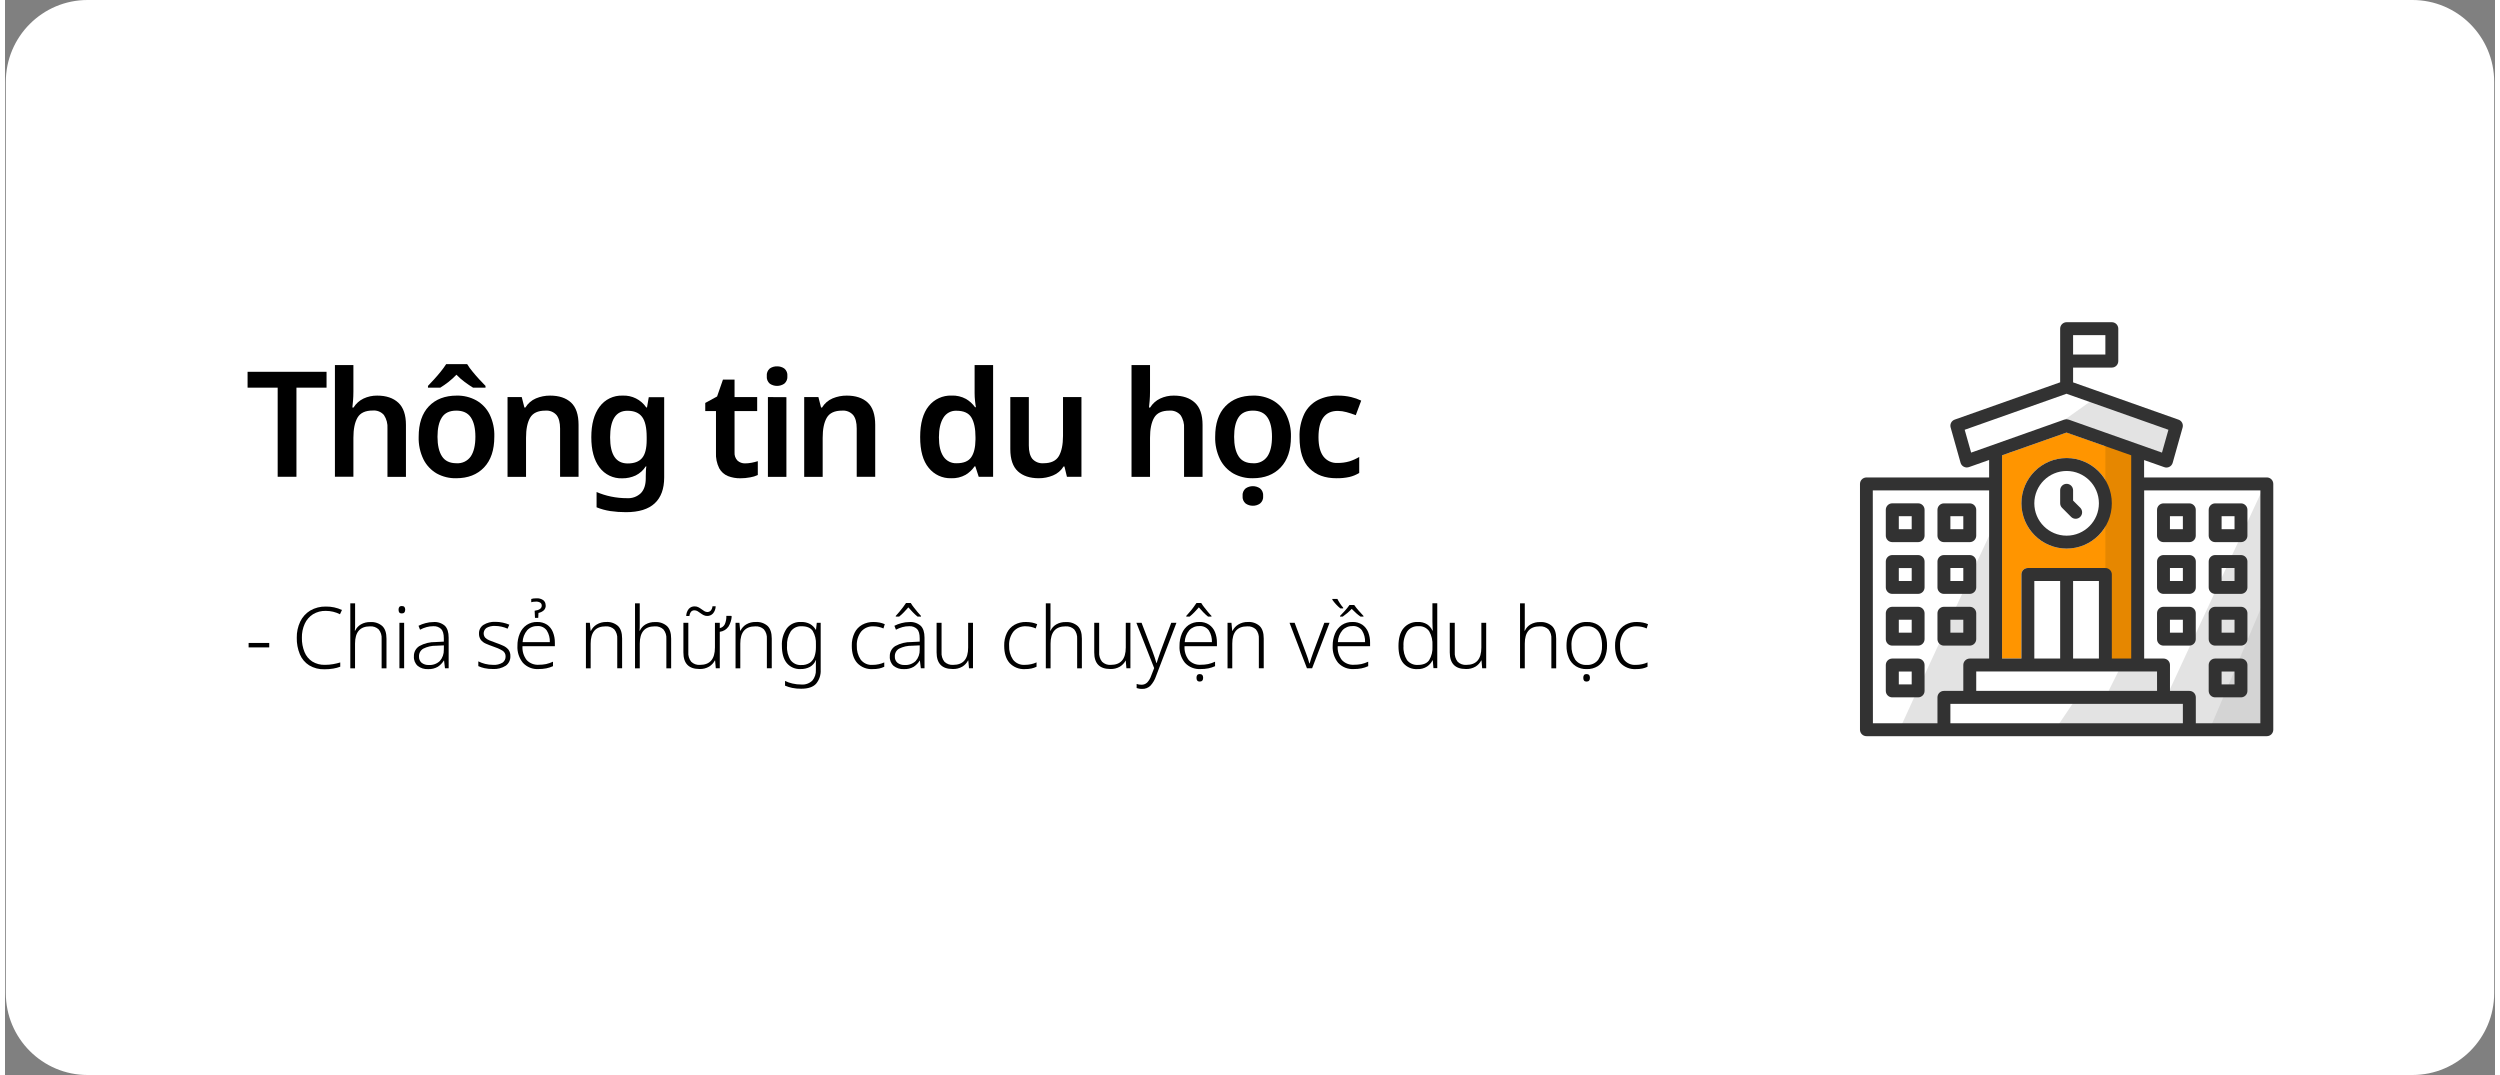
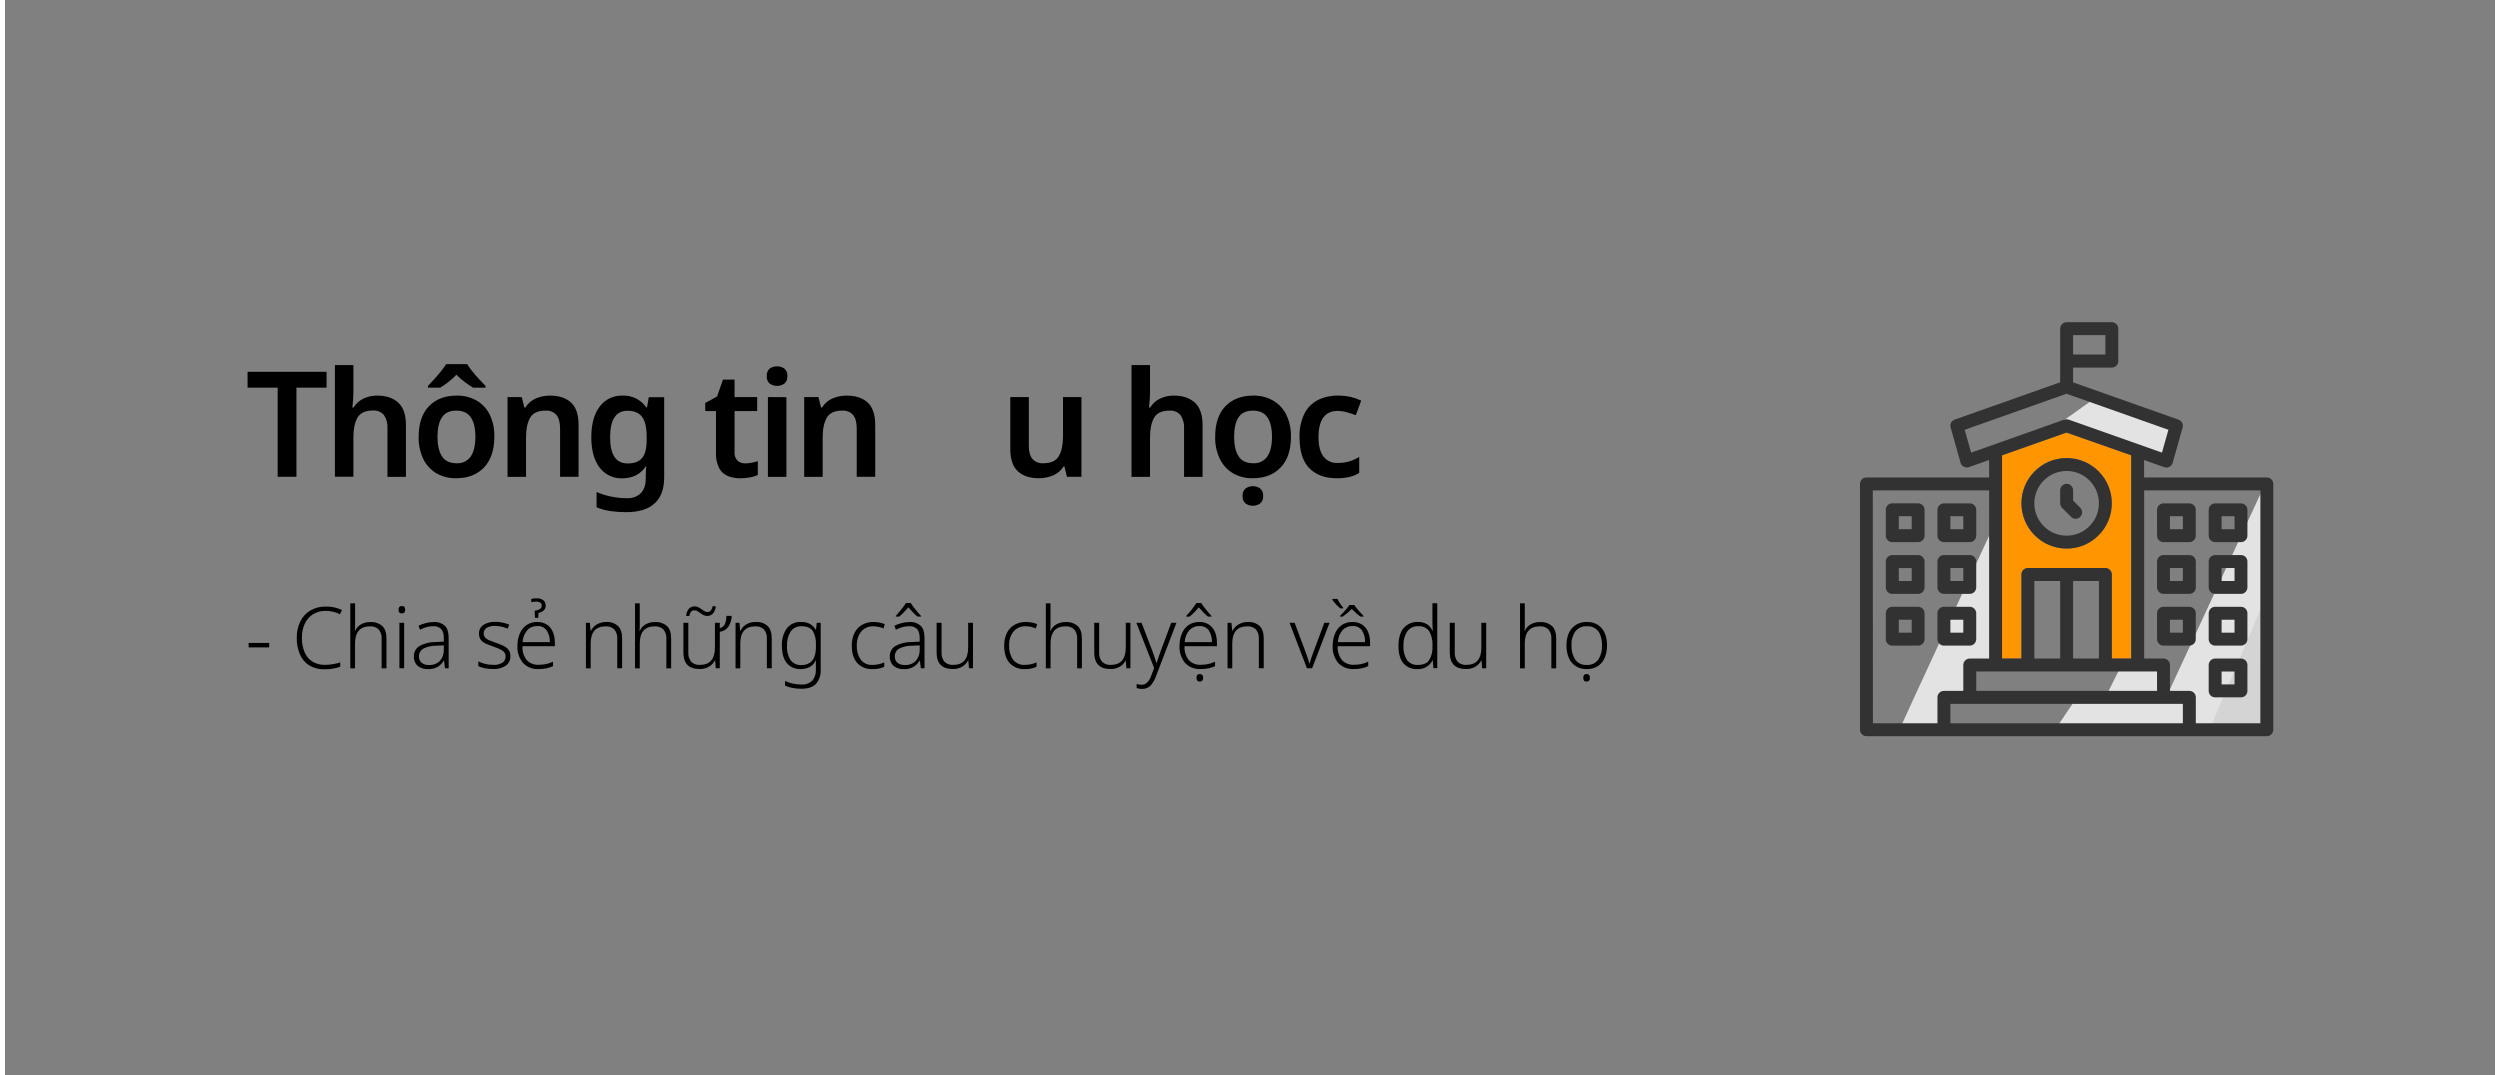
<svg xmlns="http://www.w3.org/2000/svg" width="500px" height="215px" viewBox="0 0 498 215" version="1.1">
  <rect x="0" y="0" width="498" height="215" fill="#808080" stroke="none" />
  <g id="surface1">
-     <path style=" stroke:none;fill-rule:nonzero;fill:rgb(100%,100%,100%);fill-opacity:1;" d="M 16.52 0 L 481.48 0 C 490.512 0 497.836 7.336 497.836 16.383 L 497.836 198.617 C 497.836 207.664 490.512 215 481.48 215 L 16.52 215 C 7.488 215 0.164 207.664 0.164 198.617 L 0.164 16.383 C 0.164 7.336 7.488 0 16.52 0 Z M 16.52 0 " />
    <path style=" stroke:none;fill-rule:nonzero;fill:rgb(0%,0%,0%);fill-opacity:1;" d="M 58.289 95.355 L 54.535 95.355 L 54.535 77.531 L 48.516 77.531 L 48.516 74.359 L 64.309 74.359 L 64.309 77.531 L 58.289 77.531 Z M 58.289 95.355 " />
    <path style=" stroke:none;fill-rule:nonzero;fill:rgb(0%,0%,0%);fill-opacity:1;" d="M 69.68 73.008 L 69.68 78.328 C 69.68 78.953 69.652 79.566 69.605 80.164 C 69.559 80.762 69.512 81.207 69.473 81.5 L 69.711 81.5 C 70.191 80.727 70.883 80.105 71.703 79.711 C 72.559 79.312 73.492 79.109 74.438 79.121 C 76.234 79.121 77.645 79.594 78.664 80.543 C 79.684 81.492 80.191 82.977 80.188 84.996 L 80.188 95.379 L 76.492 95.379 L 76.492 85.707 C 76.562 84.754 76.316 83.801 75.785 83 C 75.227 82.363 74.398 82.031 73.555 82.105 C 72.066 82.105 71.051 82.578 70.5 83.527 C 69.953 84.477 69.68 85.812 69.68 87.559 L 69.68 95.352 L 65.984 95.352 L 65.984 73.008 Z M 69.68 73.008 " />
    <path style=" stroke:none;fill-rule:nonzero;fill:rgb(0%,0%,0%);fill-opacity:1;" d="M 97.863 87.355 C 97.863 90 97.18 92.047 95.809 93.488 C 94.441 94.93 92.582 95.648 90.23 95.648 C 88.879 95.68 87.543 95.352 86.355 94.703 C 85.203 94.035 84.273 93.047 83.684 91.855 C 83.008 90.453 82.684 88.91 82.734 87.355 C 82.734 84.707 83.418 82.676 84.777 81.254 C 86.137 79.836 87.992 79.125 90.34 79.121 C 91.703 79.09 93.051 79.418 94.246 80.07 C 95.395 80.715 96.324 81.688 96.918 82.863 C 97.594 84.262 97.922 85.801 97.863 87.355 Z M 92.434 72.828 C 92.742 73.34 93.09 73.824 93.477 74.281 C 93.918 74.824 94.375 75.352 94.852 75.871 C 95.332 76.391 95.746 76.828 96.102 77.18 L 96.102 77.531 L 93.609 77.531 C 93.098 77.219 92.543 76.844 91.945 76.402 C 91.355 75.965 90.801 75.477 90.289 74.945 C 89.785 75.473 89.246 75.957 88.676 76.402 C 88.156 76.809 87.617 77.184 87.059 77.531 L 84.594 77.531 L 84.594 77.18 C 84.949 76.812 85.355 76.371 85.828 75.859 C 86.301 75.344 86.746 74.824 87.18 74.281 C 87.555 73.816 87.91 73.332 88.234 72.828 Z M 86.5 87.355 C 86.5 89.043 86.801 90.348 87.395 91.266 C 87.992 92.188 88.957 92.648 90.289 92.648 C 91.426 92.734 92.52 92.207 93.168 91.266 C 93.773 90.348 94.078 89.043 94.078 87.355 C 94.078 85.668 93.773 84.371 93.168 83.477 C 92.559 82.574 91.59 82.125 90.262 82.125 C 88.93 82.125 87.969 82.574 87.383 83.477 C 86.793 84.375 86.5 85.672 86.5 87.355 Z M 86.5 87.355 " />
    <path style=" stroke:none;fill-rule:nonzero;fill:rgb(0%,0%,0%);fill-opacity:1;" d="M 109.02 79.121 C 110.801 79.121 112.195 79.582 113.203 80.504 C 114.207 81.43 114.711 82.918 114.711 84.973 L 114.711 95.355 L 111.016 95.355 L 111.016 85.707 C 111.016 84.512 110.781 83.617 110.312 83.02 C 109.754 82.383 108.922 82.051 108.078 82.125 C 106.59 82.125 105.574 82.598 105.023 83.547 C 104.477 84.496 104.203 85.84 104.207 87.578 L 104.207 95.371 L 100.508 95.371 L 100.508 79.414 L 103.348 79.414 L 103.879 81.5 L 104.082 81.5 C 104.574 80.688 105.309 80.051 106.184 79.68 C 107.082 79.305 108.047 79.113 109.02 79.121 Z M 109.02 79.121 " />
    <path style=" stroke:none;fill-rule:nonzero;fill:rgb(0%,0%,0%);fill-opacity:1;" d="M 123.52 79.121 C 125.402 79.035 127.195 79.934 128.254 81.492 L 128.402 81.492 L 128.754 79.434 L 131.836 79.434 L 131.836 95.488 C 131.836 97.766 131.203 99.492 129.941 100.668 C 128.68 101.844 126.762 102.434 124.188 102.434 C 123.137 102.438 122.086 102.363 121.043 102.211 C 120.109 102.066 119.191 101.816 118.316 101.461 L 118.316 98.402 C 119.246 98.805 120.211 99.109 121.203 99.312 C 122.262 99.531 123.34 99.641 124.418 99.637 C 125.441 99.703 126.441 99.336 127.18 98.625 C 127.832 97.945 128.152 96.957 128.152 95.668 L 128.152 95.258 C 128.152 94.961 128.152 94.621 128.18 94.227 C 128.188 93.91 128.219 93.594 128.27 93.277 L 128.152 93.277 C 127.656 94.055 126.961 94.68 126.137 95.09 C 125.297 95.48 124.379 95.676 123.453 95.664 C 121.672 95.738 119.965 94.922 118.902 93.488 C 117.805 92.035 117.258 90.016 117.262 87.43 C 117.262 84.844 117.816 82.812 118.918 81.34 C 119.988 79.883 121.715 79.051 123.52 79.121 Z M 124.492 82.152 C 122.18 82.152 121.023 83.926 121.023 87.473 C 121.023 90.953 122.199 92.691 124.547 92.691 C 125.84 92.691 126.797 92.332 127.41 91.613 C 128.027 90.895 128.336 89.688 128.336 87.984 L 128.336 87.426 C 128.336 85.527 128.027 84.176 127.41 83.367 C 126.797 82.555 125.824 82.152 124.492 82.152 Z M 124.492 82.152 " />
    <path style=" stroke:none;fill-rule:nonzero;fill:rgb(0%,0%,0%);fill-opacity:1;" d="M 148.004 92.676 C 148.453 92.676 148.902 92.633 149.34 92.543 C 149.754 92.465 150.16 92.359 150.562 92.234 L 150.562 95 C 150.078 95.23 149.562 95.391 149.031 95.473 C 148.383 95.598 147.727 95.656 147.066 95.656 C 146.219 95.668 145.379 95.52 144.586 95.215 C 143.844 94.91 143.227 94.359 142.84 93.652 C 142.359 92.68 142.137 91.594 142.195 90.508 L 142.195 82.207 L 140.051 82.207 L 140.051 80.59 L 142.418 79.297 L 143.594 75.914 L 145.91 75.914 L 145.91 79.414 L 150.434 79.414 L 150.434 82.207 L 145.91 82.207 L 145.91 90.469 C 145.863 91.086 146.082 91.695 146.512 92.137 C 146.926 92.496 147.457 92.691 148.004 92.676 Z M 148.004 92.676 " />
    <path style=" stroke:none;fill-rule:nonzero;fill:rgb(0%,0%,0%);fill-opacity:1;" d="M 154.434 73.27 C 154.941 73.262 155.438 73.41 155.855 73.695 C 156.305 74.066 156.535 74.637 156.473 75.211 C 156.531 75.793 156.301 76.363 155.855 76.738 C 154.98 77.328 153.836 77.328 152.961 76.738 C 152.523 76.359 152.297 75.789 152.359 75.211 C 152.297 74.637 152.523 74.07 152.961 73.695 C 153.395 73.398 153.91 73.25 154.434 73.27 Z M 156.281 79.434 L 156.281 95.375 L 152.582 95.375 L 152.582 79.414 Z M 156.281 79.434 " />
    <path style=" stroke:none;fill-rule:nonzero;fill:rgb(0%,0%,0%);fill-opacity:1;" d="M 168.352 79.121 C 170.133 79.121 171.527 79.582 172.531 80.504 C 173.539 81.43 174.043 82.918 174.043 84.973 L 174.043 95.355 L 170.344 95.355 L 170.344 85.707 C 170.344 84.512 170.113 83.617 169.641 83.02 C 169.082 82.383 168.254 82.051 167.41 82.125 C 165.922 82.125 164.906 82.598 164.355 83.547 C 163.805 84.496 163.531 85.84 163.535 87.578 L 163.535 95.371 L 159.84 95.371 L 159.84 79.414 L 162.68 79.414 L 163.211 81.5 L 163.414 81.5 C 163.906 80.688 164.641 80.051 165.516 79.68 C 166.414 79.305 167.379 79.113 168.352 79.121 Z M 168.352 79.121 " />
-     <path style=" stroke:none;fill-rule:nonzero;fill:rgb(0%,0%,0%);fill-opacity:1;" d="M 189.223 95.648 C 187.488 95.699 185.832 94.93 184.746 93.574 C 183.598 92.195 183.027 90.137 183.031 87.406 C 183.035 84.676 183.609 82.605 184.758 81.199 C 185.867 79.828 187.551 79.059 189.309 79.113 C 190.316 79.07 191.316 79.305 192.203 79.789 C 192.914 80.203 193.527 80.766 194.008 81.434 L 194.184 81.434 C 194.125 81.16 194.066 80.742 194.008 80.184 C 193.949 79.652 193.922 79.117 193.922 78.586 L 193.922 73.008 L 197.621 73.008 L 197.621 95.355 L 194.742 95.355 L 194.066 93.266 L 193.922 93.266 C 193.453 93.949 192.844 94.527 192.133 94.957 C 191.246 95.453 190.238 95.691 189.223 95.648 Z M 190.336 92.648 C 191.711 92.648 192.672 92.258 193.23 91.473 C 193.789 90.684 194.078 89.504 194.098 87.914 L 194.098 87.441 C 194.098 85.734 193.828 84.422 193.285 83.512 C 192.746 82.602 191.746 82.148 190.281 82.148 C 189.227 82.102 188.23 82.637 187.68 83.543 C 187.082 84.488 186.785 85.801 186.785 87.469 C 186.785 89.156 187.09 90.438 187.695 91.32 C 188.281 92.195 189.285 92.699 190.336 92.648 Z M 190.336 92.648 " />
    <path style=" stroke:none;fill-rule:nonzero;fill:rgb(0%,0%,0%);fill-opacity:1;" d="M 215.289 79.414 L 215.289 95.355 L 212.387 95.355 L 211.887 93.297 L 211.711 93.297 C 211.215 94.105 210.477 94.734 209.598 95.09 C 208.699 95.461 207.734 95.652 206.758 95.648 C 204.977 95.648 203.586 95.188 202.578 94.266 C 201.57 93.34 201.066 91.863 201.062 89.824 L 201.062 79.414 L 204.766 79.414 L 204.766 89.09 C 204.766 90.285 205 91.176 205.465 91.766 C 206.031 92.395 206.859 92.719 207.699 92.648 C 209.188 92.648 210.207 92.172 210.766 91.227 C 211.32 90.277 211.598 88.934 211.602 87.191 L 211.602 79.414 Z M 215.289 79.414 " />
    <path style=" stroke:none;fill-rule:nonzero;fill:rgb(0%,0%,0%);fill-opacity:1;" d="M 229.004 73.008 L 229.004 78.328 C 229.004 78.953 228.977 79.566 228.93 80.164 C 228.879 80.762 228.84 81.207 228.797 81.5 L 229.031 81.5 C 229.512 80.723 230.207 80.102 231.031 79.711 C 231.883 79.312 232.816 79.109 233.758 79.121 C 235.559 79.121 236.965 79.594 237.984 80.543 C 239.004 81.492 239.516 82.977 239.512 84.996 L 239.512 95.379 L 235.812 95.379 L 235.812 85.707 C 235.883 84.758 235.633 83.812 235.105 83.02 C 234.547 82.383 233.719 82.051 232.879 82.125 C 231.391 82.125 230.371 82.598 229.824 83.547 C 229.273 84.496 229 85.84 229.004 87.578 L 229.004 95.371 L 225.305 95.371 L 225.305 73.008 Z M 229.004 73.008 " />
    <path style=" stroke:none;fill-rule:nonzero;fill:rgb(0%,0%,0%);fill-opacity:1;" d="M 257.188 87.355 C 257.188 90 256.504 92.047 255.133 93.488 C 253.762 94.93 251.902 95.648 249.555 95.648 C 248.199 95.68 246.863 95.352 245.676 94.703 C 244.523 94.035 243.598 93.047 243.004 91.855 C 242.324 90.457 241.988 88.91 242.035 87.355 C 242.035 84.707 242.715 82.676 244.074 81.254 C 245.438 79.836 247.289 79.125 249.641 79.121 C 251 79.09 252.348 79.418 253.547 80.07 C 254.691 80.715 255.621 81.688 256.215 82.863 C 256.902 84.258 257.234 85.801 257.188 87.355 Z M 245.824 87.355 C 245.824 89.043 246.121 90.348 246.719 91.266 C 247.312 92.188 248.277 92.648 249.609 92.648 C 250.746 92.734 251.844 92.207 252.488 91.266 C 253.098 90.348 253.398 89.043 253.398 87.355 C 253.398 85.668 253.098 84.371 252.488 83.477 C 251.879 82.574 250.914 82.125 249.582 82.125 C 248.25 82.125 247.289 82.574 246.703 83.477 C 246.117 84.375 245.824 85.672 245.824 87.355 Z M 249.555 101.148 C 249.047 101.152 248.551 101 248.133 100.707 C 247.691 100.34 247.461 99.777 247.52 99.207 C 247.457 98.625 247.688 98.051 248.133 97.676 C 249 97.086 250.141 97.086 251.008 97.676 C 251.457 98.051 251.688 98.625 251.629 99.207 C 251.688 99.777 251.453 100.344 251.008 100.707 C 250.582 101.008 250.074 101.16 249.555 101.148 Z M 249.555 101.148 " />
    <path style=" stroke:none;fill-rule:nonzero;fill:rgb(0%,0%,0%);fill-opacity:1;" d="M 266.277 95.648 C 264.008 95.648 262.215 94.992 260.895 93.676 C 259.574 92.363 258.914 90.293 258.91 87.473 C 258.844 85.824 259.18 84.184 259.895 82.695 C 260.492 81.531 261.441 80.582 262.609 79.988 C 263.844 79.391 265.203 79.094 266.57 79.121 C 267.469 79.113 268.359 79.211 269.234 79.414 C 269.926 79.578 270.598 79.816 271.242 80.121 L 270.156 83.035 C 269.531 82.797 268.91 82.598 268.305 82.43 C 267.742 82.27 267.16 82.188 266.57 82.18 C 263.988 82.18 262.699 83.934 262.699 87.445 C 262.699 89.145 263.027 90.43 263.684 91.297 C 264.359 92.172 265.422 92.656 266.523 92.59 C 267.324 92.602 268.125 92.492 268.891 92.27 C 269.574 92.055 270.23 91.758 270.844 91.387 L 270.844 94.586 C 270.234 94.961 269.574 95.238 268.879 95.398 C 268.023 95.582 267.152 95.664 266.277 95.648 Z M 266.277 95.648 " />
    <path style=" stroke:none;fill-rule:nonzero;fill:rgb(0%,0%,0%);fill-opacity:1;" d="M 48.723 129.48 L 48.723 128.59 L 52.848 128.59 L 52.848 129.48 Z M 48.723 129.48 " />
    <path style=" stroke:none;fill-rule:nonzero;fill:rgb(0%,0%,0%);fill-opacity:1;" d="M 64.172 122.176 C 63.266 122.148 62.371 122.383 61.594 122.852 C 60.875 123.309 60.301 123.969 59.949 124.746 C 59.551 125.629 59.355 126.59 59.379 127.555 C 59.355 128.531 59.535 129.496 59.898 130.402 C 60.207 131.176 60.746 131.84 61.441 132.297 C 62.211 132.77 63.102 133 64 132.969 C 64.547 132.969 65.09 132.926 65.629 132.828 C 66.109 132.742 66.582 132.629 67.051 132.488 L 67.051 133.34 C 66.598 133.512 66.133 133.637 65.656 133.715 C 65.078 133.812 64.496 133.859 63.91 133.855 C 62.828 133.895 61.762 133.621 60.832 133.066 C 60.004 132.539 59.355 131.77 58.977 130.867 C 58.539 129.816 58.328 128.684 58.355 127.547 C 58.332 126.434 58.57 125.332 59.043 124.324 C 59.48 123.41 60.176 122.645 61.039 122.113 C 61.992 121.559 63.082 121.281 64.184 121.312 C 65.289 121.297 66.387 121.527 67.391 121.996 L 66.996 122.852 C 66.121 122.406 65.152 122.176 64.172 122.176 Z M 64.172 122.176 " />
    <path style=" stroke:none;fill-rule:nonzero;fill:rgb(0%,0%,0%);fill-opacity:1;" d="M 70.02 120.672 L 70.02 124.836 C 70.02 125.312 70.02 125.73 69.965 126.137 L 70.031 126.137 C 70.273 125.617 70.668 125.184 71.16 124.891 C 71.75 124.551 72.422 124.387 73.102 124.414 C 73.965 124.359 74.816 124.645 75.469 125.219 C 76.02 125.75 76.297 126.586 76.297 127.727 L 76.297 133.668 L 75.324 133.668 L 75.324 127.777 C 75.379 127.094 75.168 126.418 74.738 125.883 C 74.27 125.445 73.645 125.223 73.004 125.27 C 71.008 125.27 70.008 126.418 70.008 128.719 L 70.008 133.668 L 69.062 133.668 L 69.062 120.672 Z M 70.02 120.672 " />
    <path style=" stroke:none;fill-rule:nonzero;fill:rgb(0%,0%,0%);fill-opacity:1;" d="M 79.355 121.203 C 79.828 121.203 80.039 121.445 80.039 121.934 C 80.039 122.422 79.809 122.688 79.355 122.688 C 78.902 122.688 78.711 122.438 78.711 121.934 C 78.711 121.434 78.926 121.203 79.355 121.203 Z M 79.828 124.566 L 79.828 133.648 L 78.883 133.648 L 78.883 124.566 Z M 79.828 124.566 " />
    <path style=" stroke:none;fill-rule:nonzero;fill:rgb(0%,0%,0%);fill-opacity:1;" d="M 85.699 124.41 C 86.531 124.344 87.355 124.617 87.984 125.164 C 88.484 125.668 88.73 126.453 88.73 127.535 L 88.73 133.648 L 87.996 133.648 L 87.812 132.113 L 87.766 132.113 C 87.465 132.609 87.055 133.031 86.57 133.352 C 85.973 133.695 85.285 133.863 84.594 133.824 C 83.852 133.863 83.121 133.633 82.539 133.176 C 82.008 132.691 81.73 131.992 81.781 131.277 C 81.746 130.441 82.164 129.652 82.879 129.211 C 83.867 128.664 84.98 128.387 86.109 128.41 L 87.766 128.324 L 87.766 127.691 C 87.766 126.793 87.586 126.16 87.227 125.797 C 86.801 125.398 86.227 125.199 85.648 125.242 C 85.195 125.238 84.742 125.301 84.305 125.422 C 83.855 125.547 83.418 125.723 83.008 125.941 L 82.703 125.156 C 83.148 124.93 83.617 124.754 84.102 124.629 C 84.621 124.484 85.16 124.41 85.699 124.41 Z M 87.777 129.074 L 86.246 129.145 C 85.348 129.125 84.457 129.328 83.656 129.73 C 83.102 130.051 82.773 130.652 82.801 131.293 C 82.77 131.773 82.965 132.246 83.328 132.562 C 83.746 132.875 84.258 133.031 84.777 133 C 85.586 133.051 86.383 132.758 86.969 132.199 C 87.512 131.578 87.793 130.777 87.766 129.957 Z M 87.777 129.074 " />
    <path style=" stroke:none;fill-rule:nonzero;fill:rgb(0%,0%,0%);fill-opacity:1;" d="M 101.074 131.242 C 101.105 131.984 100.762 132.699 100.16 133.137 C 99.387 133.625 98.477 133.859 97.562 133.801 C 97 133.809 96.438 133.754 95.887 133.633 C 95.465 133.539 95.055 133.402 94.664 133.223 L 94.664 132.273 C 95.098 132.492 95.555 132.66 96.027 132.777 C 96.539 132.906 97.066 132.973 97.594 132.973 C 98.27 133.027 98.941 132.867 99.523 132.52 C 99.914 132.23 100.137 131.77 100.117 131.285 C 100.137 130.816 99.898 130.375 99.5 130.129 C 98.91 129.781 98.281 129.504 97.629 129.301 C 97.074 129.105 96.582 128.918 96.156 128.723 C 95.766 128.555 95.426 128.297 95.16 127.965 C 94.902 127.59 94.777 127.141 94.801 126.688 C 94.781 126.004 95.113 125.355 95.688 124.98 C 96.395 124.539 97.223 124.328 98.055 124.367 C 98.566 124.363 99.078 124.418 99.578 124.531 C 100.016 124.629 100.445 124.762 100.863 124.934 L 100.52 125.734 C 100.141 125.562 99.742 125.434 99.332 125.34 C 98.898 125.238 98.449 125.188 98.004 125.188 C 97.422 125.156 96.844 125.285 96.332 125.562 C 96.02 125.773 95.809 126.102 95.75 126.473 C 95.691 126.844 95.789 127.223 96.023 127.516 C 96.258 127.754 96.543 127.941 96.855 128.062 C 97.223 128.219 97.668 128.387 98.188 128.566 C 98.684 128.734 99.168 128.93 99.645 129.148 C 100.047 129.324 100.406 129.594 100.688 129.93 C 100.965 130.309 101.102 130.773 101.074 131.242 Z M 101.074 131.242 " />
    <path style=" stroke:none;fill-rule:nonzero;fill:rgb(0%,0%,0%);fill-opacity:1;" d="M 106.461 124.398 C 107.148 124.375 107.824 124.562 108.406 124.934 C 108.934 125.301 109.34 125.816 109.578 126.414 C 109.852 127.094 109.984 127.824 109.973 128.562 L 109.973 129.242 L 103.496 129.242 C 103.43 130.234 103.727 131.215 104.328 132.004 C 104.949 132.664 105.832 133.012 106.734 132.953 C 107.23 132.957 107.727 132.914 108.215 132.816 C 108.691 132.707 109.156 132.547 109.598 132.34 L 109.598 133.234 C 109.168 133.43 108.715 133.578 108.25 133.672 C 107.738 133.77 107.219 133.816 106.699 133.812 C 105.527 133.887 104.383 133.426 103.582 132.562 C 102.809 131.605 102.418 130.398 102.488 129.168 C 102.473 128.32 102.633 127.48 102.961 126.703 C 103.242 126.016 103.715 125.426 104.32 125 C 104.953 124.582 105.699 124.371 106.461 124.398 Z M 106.461 125.219 C 105.695 125.188 104.957 125.492 104.438 126.051 C 103.879 126.719 103.555 127.555 103.523 128.422 L 108.965 128.422 C 109 127.605 108.789 126.797 108.359 126.105 C 107.922 125.488 107.195 125.152 106.445 125.211 Z M 108.145 121.082 C 108.164 121.449 108.023 121.805 107.762 122.062 C 107.461 122.332 107.094 122.512 106.695 122.586 L 106.645 123.574 L 105.996 123.574 L 105.93 122.152 C 106.875 122.016 107.348 121.68 107.348 121.129 C 107.363 120.887 107.246 120.652 107.043 120.523 C 106.781 120.375 106.488 120.305 106.188 120.324 C 106.008 120.32 105.824 120.336 105.645 120.359 C 105.512 120.375 105.379 120.402 105.25 120.445 L 105.25 119.797 C 105.391 119.758 105.527 119.727 105.668 119.699 C 105.867 119.672 106.07 119.656 106.273 119.66 C 106.77 119.625 107.262 119.758 107.672 120.043 C 107.977 120.297 108.145 120.684 108.125 121.082 Z M 108.145 121.082 " />
    <path style=" stroke:none;fill-rule:nonzero;fill:rgb(0%,0%,0%);fill-opacity:1;" d="M 120.234 124.398 C 121.098 124.336 121.949 124.625 122.602 125.199 C 123.152 125.734 123.422 126.57 123.422 127.707 L 123.422 133.648 L 122.449 133.648 L 122.449 127.777 C 122.504 127.094 122.293 126.414 121.863 125.883 C 121.395 125.445 120.766 125.223 120.129 125.27 C 118.133 125.27 117.133 126.418 117.133 128.719 L 117.133 133.668 L 116.184 133.668 L 116.184 124.566 L 116.973 124.566 L 117.121 126.16 L 117.188 126.16 C 117.438 125.645 117.832 125.211 118.32 124.914 C 118.898 124.562 119.559 124.387 120.234 124.398 Z M 120.234 124.398 " />
    <path style=" stroke:none;fill-rule:nonzero;fill:rgb(0%,0%,0%);fill-opacity:1;" d="M 126.949 120.672 L 126.949 124.836 C 126.949 125.312 126.949 125.73 126.902 126.137 L 126.969 126.137 C 127.207 125.617 127.602 125.184 128.094 124.891 C 128.684 124.551 129.355 124.387 130.035 124.414 C 130.898 124.359 131.75 124.648 132.402 125.219 C 132.953 125.754 133.23 126.586 133.23 127.727 L 133.23 133.668 L 132.273 133.668 L 132.273 127.777 C 132.328 127.094 132.113 126.414 131.684 125.883 C 131.219 125.445 130.59 125.223 129.953 125.27 C 127.957 125.27 126.957 126.418 126.953 128.719 L 126.953 133.668 L 126.004 133.668 L 126.004 120.672 Z M 126.949 120.672 " />
    <path style=" stroke:none;fill-rule:nonzero;fill:rgb(0%,0%,0%);fill-opacity:1;" d="M 145.238 123.168 L 145.344 123.301 C 145.289 124.016 145.066 124.707 144.695 125.316 C 144.289 125.898 143.66 126.277 142.957 126.359 L 142.957 133.648 L 142.156 133.648 L 142.02 132.094 L 141.969 132.094 C 141.703 132.602 141.305 133.027 140.816 133.328 C 140.234 133.664 139.57 133.832 138.898 133.801 C 136.75 133.801 135.676 132.695 135.68 130.48 L 135.68 124.566 L 136.664 124.566 L 136.664 130.43 C 136.605 131.121 136.816 131.809 137.246 132.352 C 137.711 132.797 138.344 133.027 138.984 132.977 C 140.984 132.977 141.984 131.82 141.988 129.508 L 141.988 124.566 L 142.957 124.566 L 142.957 125.625 C 143.395 125.531 143.762 125.246 143.961 124.848 C 144.191 124.316 144.297 123.742 144.27 123.168 Z M 136.242 123.203 C 136.25 122.684 136.43 122.184 136.754 121.777 C 137.055 121.438 137.496 121.254 137.949 121.277 C 138.199 121.273 138.449 121.332 138.672 121.445 C 138.891 121.559 139.102 121.691 139.301 121.84 C 139.5 121.988 139.695 122.121 139.879 122.234 C 140.059 122.344 140.262 122.402 140.473 122.406 C 140.711 122.406 140.941 122.316 141.117 122.152 C 141.34 121.906 141.473 121.59 141.496 121.258 L 142.137 121.258 C 142.129 121.777 141.941 122.277 141.613 122.68 C 141.316 123.016 140.883 123.203 140.434 123.191 C 140.184 123.195 139.934 123.137 139.711 123.02 C 139.492 122.906 139.285 122.777 139.09 122.629 C 138.902 122.484 138.711 122.355 138.512 122.234 C 138.32 122.121 138.098 122.062 137.875 122.062 C 137.645 122.059 137.418 122.145 137.246 122.305 C 137.035 122.555 136.91 122.867 136.891 123.191 Z M 136.242 123.203 " />
    <path style=" stroke:none;fill-rule:nonzero;fill:rgb(0%,0%,0%);fill-opacity:1;" d="M 150.164 124.398 C 151.027 124.336 151.879 124.625 152.531 125.199 C 153.074 125.734 153.348 126.57 153.352 127.707 L 153.352 133.648 L 152.375 133.648 L 152.375 127.777 C 152.43 127.094 152.219 126.414 151.789 125.883 C 151.324 125.445 150.695 125.223 150.059 125.27 C 148.055 125.27 147.055 126.418 147.059 128.719 L 147.059 133.668 L 146.109 133.668 L 146.109 124.566 L 146.891 124.566 L 147.031 126.137 L 147.098 126.137 C 147.352 125.621 147.742 125.191 148.23 124.891 C 148.816 124.543 149.488 124.371 150.164 124.398 Z M 150.164 124.398 " />
    <path style=" stroke:none;fill-rule:nonzero;fill:rgb(0%,0%,0%);fill-opacity:1;" d="M 159.238 124.398 C 159.855 124.375 160.469 124.516 161.016 124.805 C 161.488 125.078 161.879 125.473 162.148 125.949 L 162.199 125.949 L 162.355 124.566 L 163.137 124.566 L 163.137 133.938 C 163.199 134.957 162.871 135.957 162.223 136.742 C 161.617 137.414 160.621 137.746 159.238 137.746 C 158.629 137.754 158.023 137.699 157.43 137.578 C 156.941 137.473 156.465 137.324 156.008 137.133 L 156.008 136.184 C 156.477 136.414 156.969 136.59 157.48 136.703 C 158.07 136.84 158.672 136.91 159.277 136.902 C 160.086 136.969 160.887 136.684 161.469 136.117 C 161.965 135.52 162.219 134.758 162.176 133.98 L 162.176 133.449 C 162.176 133.215 162.176 132.977 162.176 132.734 C 162.176 132.492 162.176 132.262 162.215 132.039 L 162.164 132.039 C 161.938 132.598 161.527 133.066 161.004 133.367 C 160.422 133.68 159.77 133.832 159.109 133.812 C 158.055 133.867 157.035 133.426 156.359 132.617 C 155.703 131.82 155.379 130.668 155.379 129.168 C 155.309 127.93 155.656 126.699 156.359 125.676 C 157.047 124.797 158.125 124.32 159.238 124.398 Z M 159.336 125.25 C 158.477 125.195 157.645 125.586 157.141 126.285 C 156.602 127.156 156.344 128.168 156.406 129.191 C 156.336 130.195 156.59 131.191 157.129 132.039 C 157.625 132.691 158.418 133.059 159.238 133.008 C 159.859 133.043 160.477 132.875 161 132.535 C 161.426 132.223 161.746 131.781 161.91 131.273 C 162.102 130.684 162.191 130.062 162.184 129.441 L 162.184 128.863 C 162.238 127.93 162.016 126.996 161.547 126.184 C 161.117 125.562 160.383 125.25 159.336 125.25 Z M 159.336 125.25 " />
    <path style=" stroke:none;fill-rule:nonzero;fill:rgb(0%,0%,0%);fill-opacity:1;" d="M 173.52 133.82 C 172.363 133.891 171.238 133.445 170.445 132.602 C 169.719 131.785 169.355 130.637 169.359 129.16 C 169.332 128.266 169.52 127.379 169.906 126.574 C 170.238 125.891 170.77 125.328 171.43 124.953 C 172.129 124.57 172.914 124.379 173.707 124.398 C 174.121 124.395 174.535 124.434 174.941 124.516 C 175.293 124.586 175.633 124.695 175.957 124.836 L 175.688 125.691 C 175.062 125.41 174.391 125.266 173.707 125.266 C 172.766 125.211 171.855 125.598 171.234 126.309 C 170.617 127.121 170.309 128.133 170.363 129.152 C 170.32 130.133 170.586 131.102 171.133 131.918 C 171.691 132.648 172.582 133.047 173.5 132.977 C 173.93 132.977 174.359 132.934 174.777 132.84 C 175.148 132.758 175.508 132.637 175.852 132.484 L 175.852 133.352 C 175.527 133.508 175.184 133.625 174.828 133.703 C 174.398 133.789 173.957 133.828 173.52 133.82 Z M 173.52 133.82 " />
    <path style=" stroke:none;fill-rule:nonzero;fill:rgb(0%,0%,0%);fill-opacity:1;" d="M 180.867 124.41 C 181.699 124.344 182.52 124.617 183.148 125.164 C 183.652 125.668 183.902 126.453 183.902 127.535 L 183.902 133.648 L 183.168 133.648 L 182.977 132.113 L 182.941 132.113 C 182.641 132.609 182.23 133.031 181.746 133.352 C 181.148 133.695 180.461 133.859 179.773 133.824 C 179.031 133.867 178.301 133.633 177.719 133.176 C 177.188 132.691 176.91 131.992 176.961 131.277 C 176.926 130.441 177.348 129.652 178.059 129.211 C 179.047 128.664 180.16 128.387 181.289 128.41 L 182.941 128.324 L 182.941 127.691 C 182.941 126.793 182.762 126.156 182.406 125.797 C 181.98 125.402 181.41 125.199 180.828 125.242 C 180.371 125.238 179.918 125.301 179.48 125.422 C 179.031 125.547 178.598 125.723 178.188 125.941 L 177.879 125.156 C 178.324 124.93 178.793 124.754 179.277 124.629 C 179.793 124.484 180.328 124.414 180.867 124.41 Z M 182.945 129.074 L 181.41 129.145 C 180.512 129.125 179.625 129.328 178.82 129.73 C 178.266 130.051 177.938 130.652 177.969 131.293 C 177.934 131.777 178.133 132.246 178.5 132.562 C 178.914 132.879 179.43 133.031 179.949 133 C 180.758 133.051 181.551 132.762 182.137 132.199 C 182.68 131.582 182.969 130.777 182.941 129.957 Z M 181.156 120.605 C 181.328 120.895 181.52 121.172 181.727 121.434 C 181.969 121.746 182.227 122.059 182.484 122.379 C 182.746 122.703 182.988 122.961 183.199 123.188 L 183.199 123.316 L 182.504 123.316 C 182.172 123.047 181.855 122.758 181.559 122.445 C 181.234 122.113 180.941 121.793 180.668 121.477 C 180.398 121.793 180.098 122.113 179.781 122.445 C 179.484 122.758 179.168 123.047 178.836 123.316 L 178.152 123.316 L 178.152 123.184 L 178.863 122.375 C 179.129 122.074 179.379 121.758 179.621 121.426 C 179.863 121.094 180.051 120.84 180.199 120.602 Z M 181.156 120.605 " />
    <path style=" stroke:none;fill-rule:nonzero;fill:rgb(0%,0%,0%);fill-opacity:1;" d="M 193.598 124.566 L 193.598 133.648 L 192.801 133.648 L 192.66 132.094 L 192.609 132.094 C 192.348 132.605 191.949 133.031 191.461 133.328 C 190.875 133.668 190.203 133.832 189.527 133.801 C 187.391 133.801 186.32 132.695 186.32 130.48 L 186.32 124.566 L 187.312 124.566 L 187.312 130.43 C 187.254 131.121 187.461 131.805 187.891 132.352 C 188.352 132.797 188.984 133.023 189.625 132.977 C 191.633 132.977 192.633 131.82 192.629 129.508 L 192.629 124.566 Z M 193.598 124.566 " />
    <path style=" stroke:none;fill-rule:nonzero;fill:rgb(0%,0%,0%);fill-opacity:1;" d="M 203.996 133.82 C 202.844 133.891 201.715 133.445 200.918 132.602 C 200.199 131.785 199.84 130.637 199.84 129.16 C 199.812 128.266 200 127.379 200.383 126.574 C 200.719 125.891 201.25 125.328 201.91 124.953 C 202.605 124.57 203.391 124.379 204.188 124.398 C 204.602 124.395 205.016 124.434 205.422 124.516 C 205.77 124.586 206.109 124.695 206.438 124.836 L 206.141 125.688 C 205.523 125.406 204.848 125.258 204.168 125.258 C 203.227 125.207 202.316 125.59 201.695 126.305 C 201.074 127.117 200.766 128.125 200.824 129.148 C 200.781 130.129 201.047 131.098 201.594 131.914 C 202.152 132.645 203.043 133.039 203.961 132.973 C 204.391 132.973 204.82 132.926 205.238 132.836 C 205.605 132.754 205.965 132.633 206.309 132.477 L 206.309 133.348 C 205.984 133.504 205.641 133.621 205.285 133.699 C 204.863 133.785 204.43 133.824 203.996 133.82 Z M 203.996 133.82 " />
    <path style=" stroke:none;fill-rule:nonzero;fill:rgb(0%,0%,0%);fill-opacity:1;" d="M 209.098 120.672 L 209.098 124.836 C 209.098 125.312 209.098 125.73 209.047 126.137 L 209.113 126.137 C 209.352 125.617 209.746 125.184 210.238 124.891 C 210.828 124.551 211.5 124.387 212.18 124.414 C 213.043 124.359 213.895 124.645 214.547 125.219 C 215.102 125.75 215.375 126.586 215.375 127.727 L 215.375 133.668 L 214.43 133.668 L 214.43 127.777 C 214.48 127.094 214.27 126.418 213.844 125.883 C 213.375 125.445 212.746 125.223 212.109 125.27 C 210.109 125.27 209.113 126.418 209.113 128.719 L 209.113 133.668 L 208.164 133.668 L 208.164 120.672 Z M 209.098 120.672 " />
    <path style=" stroke:none;fill-rule:nonzero;fill:rgb(0%,0%,0%);fill-opacity:1;" d="M 225.082 124.566 L 225.082 133.648 L 224.281 133.648 L 224.145 132.094 L 224.137 132.094 C 223.871 132.602 223.473 133.027 222.984 133.328 C 222.398 133.668 221.73 133.832 221.055 133.801 C 218.914 133.801 217.844 132.695 217.848 130.48 L 217.848 124.566 L 218.832 124.566 L 218.832 130.43 C 218.777 131.121 218.984 131.809 219.414 132.352 C 219.879 132.797 220.512 133.027 221.152 132.977 C 223.152 132.977 224.152 131.82 224.156 129.508 L 224.156 124.566 Z M 225.082 124.566 " />
    <path style=" stroke:none;fill-rule:nonzero;fill:rgb(0%,0%,0%);fill-opacity:1;" d="M 226.277 124.566 L 227.316 124.566 L 229.48 130.215 C 229.66 130.719 229.824 131.164 229.957 131.559 C 230.09 131.953 230.203 132.305 230.277 132.605 L 230.328 132.605 C 230.41 132.344 230.52 132.008 230.656 131.602 C 230.793 131.191 230.949 130.738 231.129 130.234 L 233.246 124.566 L 234.285 124.566 L 230.191 135.273 C 229.957 135.957 229.586 136.586 229.102 137.125 C 228.652 137.574 228.035 137.812 227.398 137.781 C 227.199 137.785 227 137.766 226.801 137.73 C 226.641 137.695 226.484 137.656 226.328 137.609 L 226.328 136.789 C 226.633 136.895 226.953 136.949 227.273 136.945 C 227.707 136.965 228.129 136.805 228.441 136.5 C 228.801 136.113 229.07 135.656 229.234 135.152 L 229.832 133.617 Z M 226.277 124.566 " />
    <path style=" stroke:none;fill-rule:nonzero;fill:rgb(0%,0%,0%);fill-opacity:1;" d="M 238.875 124.398 C 239.562 124.371 240.238 124.559 240.816 124.934 C 241.348 125.301 241.754 125.816 241.996 126.414 C 242.266 127.094 242.398 127.824 242.387 128.562 L 242.387 129.242 L 235.906 129.242 C 235.844 130.234 236.141 131.215 236.746 132.004 C 237.363 132.664 238.246 133.016 239.145 132.953 C 239.645 132.957 240.145 132.914 240.633 132.816 C 241.109 132.707 241.57 132.547 242.012 132.34 L 242.012 133.234 C 241.582 133.43 241.129 133.578 240.668 133.672 C 240.156 133.77 239.633 133.816 239.113 133.812 C 237.938 133.883 236.793 133.426 235.992 132.562 C 235.223 131.605 234.836 130.395 234.902 129.168 C 234.891 128.32 235.051 127.48 235.379 126.703 C 235.656 126.016 236.129 125.426 236.73 125 C 237.367 124.582 238.117 124.371 238.875 124.398 Z M 238.875 125.219 C 238.113 125.188 237.379 125.492 236.859 126.051 C 236.297 126.715 235.973 127.551 235.945 128.422 L 241.383 128.422 C 241.418 127.605 241.211 126.797 240.781 126.105 C 240.34 125.488 239.609 125.152 238.855 125.211 Z M 239.25 120.605 C 239.422 120.895 239.613 121.172 239.824 121.434 C 240.07 121.746 240.32 122.059 240.582 122.379 C 240.84 122.703 241.082 122.961 241.297 123.188 L 241.297 123.316 L 240.602 123.316 C 240.266 123.047 239.949 122.758 239.652 122.445 C 239.336 122.113 239.039 121.793 238.766 121.477 C 238.492 121.793 238.195 122.113 237.879 122.445 C 237.578 122.758 237.262 123.047 236.93 123.316 L 236.25 123.316 L 236.25 123.184 C 236.457 122.953 236.688 122.684 236.957 122.375 C 237.23 122.066 237.48 121.758 237.715 121.426 C 237.953 121.094 238.148 120.84 238.293 120.602 Z M 238.949 136.316 C 238.512 136.316 238.297 136.062 238.297 135.562 C 238.297 135.059 238.512 134.812 238.949 134.812 C 239.383 134.812 239.629 135.062 239.629 135.562 C 239.629 136.059 239.383 136.316 238.93 136.316 Z M 238.949 136.316 " />
    <path style=" stroke:none;fill-rule:nonzero;fill:rgb(0%,0%,0%);fill-opacity:1;" d="M 248.559 124.398 C 249.426 124.336 250.277 124.625 250.926 125.199 C 251.473 125.734 251.746 126.57 251.746 127.707 L 251.746 133.648 L 250.77 133.648 L 250.77 127.777 C 250.824 127.094 250.613 126.414 250.184 125.883 C 249.719 125.445 249.09 125.223 248.457 125.27 C 246.449 125.27 245.449 126.418 245.453 128.719 L 245.453 133.668 L 244.508 133.668 L 244.508 124.566 L 245.289 124.566 L 245.445 126.16 L 245.512 126.16 C 245.766 125.645 246.156 125.215 246.648 124.914 C 247.223 124.562 247.887 124.383 248.559 124.398 Z M 248.559 124.398 " />
    <path style=" stroke:none;fill-rule:nonzero;fill:rgb(0%,0%,0%);fill-opacity:1;" d="M 260.387 133.648 L 256.906 124.566 L 257.93 124.566 L 260.184 130.594 C 260.332 130.969 260.465 131.34 260.582 131.707 C 260.699 132.07 260.797 132.395 260.867 132.676 L 260.934 132.676 C 261.012 132.395 261.109 132.066 261.23 131.695 C 261.348 131.324 261.477 130.957 261.613 130.594 L 263.863 124.566 L 264.906 124.566 L 261.426 133.648 Z M 260.387 133.648 " />
    <path style=" stroke:none;fill-rule:nonzero;fill:rgb(0%,0%,0%);fill-opacity:1;" d="M 267.07 121.68 C 266.758 121.43 266.469 121.156 266.199 120.863 C 265.938 120.578 265.691 120.273 265.469 119.957 L 265.469 119.785 L 266.473 119.785 C 266.633 120.098 266.809 120.402 267.004 120.695 C 267.191 120.988 267.402 121.266 267.633 121.527 L 267.633 121.68 Z M 269.508 124.398 C 270.195 124.371 270.871 124.559 271.449 124.934 C 271.977 125.301 272.387 125.816 272.629 126.414 C 272.898 127.094 273.031 127.824 273.016 128.562 L 273.016 129.242 L 266.539 129.242 C 266.473 130.234 266.773 131.215 267.375 132.004 C 267.996 132.664 268.875 133.012 269.777 132.953 C 270.277 132.957 270.773 132.914 271.266 132.816 C 271.738 132.707 272.203 132.547 272.641 132.34 L 272.641 133.234 C 272.211 133.43 271.762 133.578 271.297 133.672 C 270.785 133.77 270.266 133.816 269.746 133.812 C 268.57 133.883 267.426 133.426 266.625 132.562 C 265.855 131.605 265.469 130.395 265.535 129.168 C 265.52 128.32 265.684 127.48 266.008 126.703 C 266.289 126.016 266.758 125.426 267.363 125 C 268 124.582 268.746 124.371 269.508 124.398 Z M 269.508 125.219 C 268.746 125.188 268.008 125.492 267.492 126.051 C 266.926 126.715 266.605 127.551 266.578 128.422 L 272.012 128.422 C 272.051 127.605 271.84 126.797 271.41 126.105 C 270.973 125.488 270.242 125.148 269.488 125.211 Z M 267.004 123.32 L 267.004 123.188 C 267.297 122.887 267.625 122.543 267.984 122.145 C 268.312 121.785 268.617 121.402 268.898 121 L 269.844 121 C 270.121 121.398 270.422 121.781 270.75 122.145 C 271.098 122.543 271.422 122.887 271.695 123.188 L 271.695 123.316 L 271.098 123.316 C 270.785 123.098 270.488 122.863 270.203 122.609 C 269.902 122.344 269.617 122.062 269.344 121.777 C 269.066 122.062 268.777 122.344 268.465 122.609 C 268.152 122.875 267.848 123.109 267.551 123.316 Z M 267.004 123.32 " />
    <path style=" stroke:none;fill-rule:nonzero;fill:rgb(0%,0%,0%);fill-opacity:1;" d="M 282.477 133.82 C 281.414 133.887 280.379 133.453 279.676 132.648 C 279.02 131.871 278.695 130.727 278.695 129.211 C 278.695 127.629 279.039 126.434 279.727 125.625 C 280.43 124.797 281.48 124.344 282.566 124.398 C 283.223 124.363 283.871 124.527 284.43 124.871 C 284.887 125.18 285.254 125.613 285.484 126.117 L 285.551 126.117 C 285.551 125.844 285.527 125.543 285.508 125.211 C 285.488 124.879 285.484 124.59 285.484 124.344 L 285.484 120.656 L 286.453 120.656 L 286.453 133.633 L 285.691 133.633 L 285.555 132.062 L 285.504 132.062 C 285.25 132.555 284.883 132.977 284.43 133.289 C 283.852 133.668 283.168 133.855 282.477 133.82 Z M 282.594 132.984 C 283.641 132.984 284.387 132.664 284.832 132.039 C 285.324 131.207 285.555 130.25 285.492 129.285 L 285.492 129.117 C 285.559 128.113 285.328 127.113 284.832 126.242 C 284.336 125.547 283.516 125.168 282.668 125.242 C 281.801 125.188 280.969 125.578 280.449 126.273 C 279.895 127.152 279.633 128.184 279.699 129.219 C 279.629 130.211 279.883 131.199 280.418 132.039 C 280.945 132.691 281.758 133.047 282.594 132.984 Z M 282.594 132.984 " />
    <path style=" stroke:none;fill-rule:nonzero;fill:rgb(0%,0%,0%);fill-opacity:1;" d="M 296.238 124.566 L 296.238 133.648 L 295.434 133.648 L 295.301 132.094 L 295.246 132.094 C 294.98 132.602 294.586 133.027 294.098 133.328 C 293.508 133.668 292.84 133.832 292.16 133.801 C 290.027 133.801 288.957 132.695 288.953 130.48 L 288.953 124.566 L 289.953 124.566 L 289.953 130.43 C 289.898 131.121 290.105 131.809 290.535 132.352 C 291 132.801 291.633 133.027 292.273 132.977 C 294.273 132.977 295.27 131.82 295.27 129.508 L 295.27 124.566 Z M 296.238 124.566 " />
    <path style=" stroke:none;fill-rule:nonzero;fill:rgb(0%,0%,0%);fill-opacity:1;" d="M 303.957 120.672 L 303.957 124.836 C 303.957 125.312 303.957 125.73 303.902 126.137 L 303.973 126.137 C 304.219 125.617 304.609 125.184 305.098 124.891 C 305.688 124.551 306.363 124.387 307.043 124.414 C 307.906 124.359 308.758 124.648 309.41 125.219 C 309.961 125.754 310.238 126.586 310.238 127.727 L 310.238 133.668 L 309.273 133.668 L 309.273 127.777 C 309.328 127.094 309.117 126.414 308.688 125.883 C 308.219 125.445 307.594 125.223 306.957 125.27 C 304.953 125.27 303.953 126.418 303.957 128.719 L 303.957 133.668 L 303.008 133.668 L 303.008 120.672 Z M 303.957 120.672 " />
    <path style=" stroke:none;fill-rule:nonzero;fill:rgb(0%,0%,0%);fill-opacity:1;" d="M 320.406 129.105 C 320.422 129.957 320.262 130.801 319.934 131.582 C 319.645 132.258 319.168 132.832 318.555 133.234 C 317.887 133.641 317.113 133.848 316.328 133.82 C 315.566 133.844 314.816 133.641 314.164 133.242 C 313.551 132.844 313.066 132.273 312.773 131.602 C 312.438 130.812 312.277 129.961 312.301 129.105 C 312.301 127.625 312.664 126.473 313.398 125.645 C 314.16 124.797 315.266 124.34 316.402 124.398 C 317.176 124.371 317.941 124.574 318.598 124.984 C 319.199 125.387 319.672 125.961 319.949 126.629 C 320.27 127.414 320.426 128.258 320.406 129.105 Z M 313.301 129.105 C 313.258 130.098 313.512 131.078 314.035 131.918 C 314.566 132.652 315.438 133.055 316.34 132.984 C 317.246 133.055 318.125 132.652 318.664 131.918 C 319.195 131.082 319.453 130.098 319.406 129.105 C 319.418 128.43 319.312 127.754 319.098 127.109 C 318.742 125.93 317.617 125.156 316.391 125.25 C 315.496 125.188 314.625 125.57 314.07 126.273 C 313.512 127.109 313.242 128.105 313.297 129.105 Z M 316.305 136.316 C 315.867 136.316 315.656 136.062 315.656 135.562 C 315.656 135.059 315.867 134.812 316.305 134.812 C 316.742 134.812 316.988 135.062 316.988 135.562 C 316.988 136.059 316.754 136.316 316.301 136.316 Z M 316.305 136.316 " />
-     <path style=" stroke:none;fill-rule:nonzero;fill:rgb(0%,0%,0%);fill-opacity:1;" d="M 326.168 133.82 C 325.012 133.891 323.887 133.445 323.09 132.602 C 322.371 131.785 322.012 130.637 322.012 129.16 C 321.984 128.266 322.172 127.379 322.555 126.574 C 322.891 125.891 323.422 125.328 324.078 124.953 C 324.777 124.57 325.562 124.379 326.355 124.398 C 326.773 124.395 327.188 124.434 327.594 124.516 C 327.941 124.586 328.281 124.695 328.605 124.836 L 328.332 125.691 C 327.711 125.41 327.039 125.266 326.355 125.266 C 325.418 125.211 324.504 125.598 323.887 126.309 C 323.266 127.121 322.953 128.133 323.016 129.152 C 322.969 130.133 323.238 131.102 323.781 131.918 C 324.344 132.648 325.23 133.047 326.148 132.977 C 326.578 132.977 327.008 132.934 327.426 132.84 C 327.797 132.758 328.156 132.641 328.504 132.484 L 328.504 133.352 C 328.176 133.512 327.832 133.629 327.48 133.703 C 327.047 133.789 326.609 133.828 326.168 133.82 Z M 326.168 133.82 " />
    <path style=" stroke:none;fill-rule:nonzero;fill:rgb(89.02%,89.02%,89.02%);fill-opacity:1;" d="M 452.023 96.785 L 432.238 139.473 L 436.234 139.473 L 436.871 146.336 L 452.023 146.336 Z M 452.023 96.785 " />
    <path style=" stroke:none;fill-rule:nonzero;fill:rgb(100%,58.431%,0%);fill-opacity:1;" d="M 425.242 131.711 L 425.242 91.062 L 412.324 86.496 L 399.41 91.062 L 399.41 131.711 L 403.285 131.711 L 403.285 114.891 C 403.285 114.547 403.422 114.219 403.664 113.977 C 403.906 113.734 404.234 113.602 404.578 113.602 L 420.074 113.602 C 420.785 113.602 421.363 114.18 421.367 114.891 L 421.367 131.711 Z M 412.324 109.719 C 407.332 109.715 403.285 105.66 403.289 100.66 C 403.289 95.66 407.336 91.609 412.328 91.609 C 417.32 91.609 421.367 95.664 421.367 100.664 C 421.363 105.664 417.316 109.715 412.324 109.719 Z M 412.324 109.719 " />
-     <path style=" stroke:none;fill-rule:nonzero;fill:rgb(90.196%,52.941%,0%);fill-opacity:1;" d="M 420.074 87.625 L 420.074 133.648 L 426.371 133.648 L 426.371 90.523 Z M 420.074 87.625 " />
    <path style=" stroke:none;fill-rule:nonzero;fill:rgb(83.137%,83.137%,83.137%);fill-opacity:1;" d="M 452.023 119.648 L 440.738 146.336 L 452.023 146.336 Z M 452.023 119.648 " />
    <path style=" stroke:none;fill-rule:nonzero;fill:rgb(89.02%,89.02%,89.02%);fill-opacity:1;" d="M 418.203 79.48 L 410.582 84.906 L 432.238 92.473 L 434.281 85.305 Z M 418.203 79.48 " />
    <path style=" stroke:none;fill-rule:nonzero;fill:rgb(89.02%,89.02%,89.02%);fill-opacity:1;" d="M 414.379 139.473 L 409.746 146.336 L 436.871 146.336 L 436.234 139.473 Z M 414.379 139.473 " />
    <path style=" stroke:none;fill-rule:nonzero;fill:rgb(89.02%,89.02%,89.02%);fill-opacity:1;" d="M 423.309 132.992 L 420.074 139.473 L 432.238 139.473 L 431.449 132.992 Z M 423.309 132.992 " />
    <path style=" stroke:none;fill-rule:nonzero;fill:rgb(89.02%,89.02%,89.02%);fill-opacity:1;" d="M 398.043 104.543 C 398.043 104.543 378.57 146.344 378.746 146.336 C 378.922 146.332 387.625 146.336 387.625 146.336 L 388.391 140.023 L 392.988 139.473 L 392.988 133.059 L 398.043 133.059 Z M 398.043 104.543 " />
    <path style=" stroke:none;fill-rule:nonzero;fill:rgb(19.608%,19.608%,19.608%);fill-opacity:1;" d="M 412.324 109.719 C 417.316 109.719 421.363 105.664 421.363 100.664 C 421.363 95.664 417.316 91.609 412.324 91.609 C 407.332 91.609 403.285 95.664 403.285 100.664 C 403.293 105.66 407.336 109.711 412.324 109.719 Z M 412.324 94.195 C 415.891 94.195 418.781 97.09 418.781 100.664 C 418.781 104.234 415.891 107.133 412.324 107.133 C 408.758 107.133 405.863 104.234 405.863 100.664 C 405.871 97.094 408.758 94.199 412.324 94.195 Z M 412.324 94.195 " />
    <path style=" stroke:none;fill-rule:nonzero;fill:rgb(19.608%,19.608%,19.608%);fill-opacity:1;" d="M 413.238 103.395 C 413.746 103.883 414.547 103.875 415.047 103.375 C 415.543 102.879 415.551 102.074 415.066 101.562 L 413.617 100.113 L 413.617 98.059 C 413.617 97.344 413.039 96.766 412.324 96.766 C 411.609 96.766 411.031 97.344 411.031 98.059 L 411.031 100.648 C 411.031 100.992 411.168 101.32 411.41 101.562 Z M 413.238 103.395 " />
    <path style=" stroke:none;fill-rule:nonzero;fill:rgb(19.608%,19.608%,19.608%);fill-opacity:1;" d="M 452.367 95.488 L 427.82 95.488 L 427.82 92.012 L 431.859 93.434 C 432.195 93.559 432.566 93.531 432.883 93.363 C 433.203 93.199 433.438 92.91 433.535 92.566 L 435.523 85.504 C 435.707 84.848 435.352 84.16 434.711 83.934 L 413.617 76.473 L 413.617 73.516 L 421.367 73.516 C 421.711 73.516 422.039 73.379 422.281 73.137 C 422.52 72.891 422.656 72.562 422.656 72.219 L 422.656 65.738 C 422.656 65.395 422.52 65.062 422.281 64.82 C 422.039 64.578 421.711 64.441 421.367 64.441 L 412.324 64.441 C 411.609 64.441 411.031 65.02 411.031 65.738 L 411.031 76.461 L 389.941 83.922 C 389.297 84.148 388.941 84.836 389.125 85.492 L 391.113 92.555 C 391.211 92.898 391.445 93.188 391.762 93.348 C 392.078 93.516 392.449 93.539 392.785 93.422 L 396.824 91.996 L 396.824 95.492 L 372.289 95.492 C 371.574 95.492 370.996 96.074 370.996 96.789 L 370.996 145.938 C 370.996 146.652 371.574 147.234 372.289 147.234 L 452.367 147.234 C 452.711 147.234 453.039 147.098 453.281 146.855 C 453.523 146.609 453.656 146.281 453.656 145.938 L 453.656 96.785 C 453.656 96.441 453.523 96.109 453.281 95.867 C 453.039 95.625 452.711 95.488 452.367 95.488 Z M 430.41 138.176 L 394.246 138.176 L 394.246 134.297 L 430.406 134.297 Z M 418.781 116.199 L 418.781 131.711 L 413.617 131.711 L 413.617 116.199 Z M 411.031 131.711 L 405.863 131.711 L 405.863 116.199 L 411.031 116.199 Z M 413.617 67.027 L 420.074 67.027 L 420.074 70.91 L 413.617 70.91 Z M 391.938 85.957 L 412.301 78.75 L 432.684 85.957 L 431.395 90.523 C 430.547 90.223 427.812 89.246 413.242 84.102 C 412.941 83.965 412.621 83.879 412.293 83.844 C 411.969 83.879 411.648 83.965 411.348 84.102 C 400.754 87.848 394.391 90.113 393.227 90.523 Z M 412.301 86.512 L 425.242 91.062 L 425.242 131.711 L 421.367 131.711 L 421.367 114.891 C 421.363 114.18 420.785 113.602 420.074 113.602 L 404.578 113.602 C 404.234 113.602 403.906 113.734 403.664 113.977 C 403.422 114.219 403.285 114.547 403.285 114.891 L 403.285 131.711 L 399.41 131.711 L 399.41 91.062 Z M 373.559 98.074 L 396.824 98.074 L 396.824 131.711 L 392.953 131.711 C 392.238 131.711 391.66 132.289 391.66 133.004 L 391.66 138.18 L 387.785 138.18 C 387.07 138.18 386.492 138.758 386.492 139.473 L 386.492 144.656 L 373.582 144.656 Z M 389.078 144.656 L 389.078 140.773 L 435.574 140.773 L 435.574 144.656 Z M 451.07 144.656 L 438.164 144.656 L 438.164 139.473 C 438.164 139.133 438.027 138.801 437.789 138.559 C 437.547 138.316 437.219 138.18 436.875 138.18 L 432.996 138.18 L 432.996 133.004 C 432.996 132.66 432.863 132.332 432.621 132.09 C 432.379 131.848 432.051 131.711 431.707 131.711 L 427.832 131.711 L 427.832 98.074 L 451.078 98.074 Z M 451.07 144.656 " />
    <path style=" stroke:none;fill-rule:nonzero;fill:rgb(19.608%,19.608%,19.608%);fill-opacity:1;" d="M 431.699 108.426 L 436.867 108.426 C 437.578 108.426 438.152 107.844 438.152 107.133 L 438.152 101.973 C 438.156 101.629 438.02 101.301 437.777 101.059 C 437.535 100.812 437.207 100.676 436.867 100.676 L 431.699 100.676 C 430.984 100.676 430.406 101.258 430.406 101.973 L 430.406 107.148 C 430.414 107.855 430.992 108.426 431.699 108.426 Z M 432.988 103.246 L 435.574 103.246 L 435.574 105.836 L 432.988 105.836 Z M 432.988 103.246 " />
    <path style=" stroke:none;fill-rule:nonzero;fill:rgb(19.608%,19.608%,19.608%);fill-opacity:1;" d="M 442.031 108.426 L 447.195 108.426 C 447.91 108.426 448.484 107.844 448.484 107.133 L 448.484 101.973 C 448.488 101.629 448.352 101.301 448.109 101.059 C 447.867 100.812 447.539 100.676 447.195 100.676 L 442.031 100.676 C 441.316 100.676 440.738 101.258 440.738 101.973 L 440.738 107.148 C 440.746 107.855 441.324 108.426 442.031 108.426 Z M 443.32 103.246 L 445.906 103.246 L 445.906 105.836 L 443.32 105.836 Z M 443.32 103.246 " />
    <path style=" stroke:none;fill-rule:nonzero;fill:rgb(19.608%,19.608%,19.608%);fill-opacity:1;" d="M 431.699 118.777 L 436.867 118.777 C 437.207 118.777 437.539 118.641 437.781 118.398 C 438.027 118.156 438.164 117.824 438.164 117.48 L 438.164 112.309 C 438.164 111.965 438.027 111.633 437.789 111.391 C 437.547 111.148 437.219 111.012 436.875 111.012 L 431.699 111.012 C 430.984 111.012 430.406 111.594 430.406 112.309 L 430.406 117.48 C 430.406 118.195 430.984 118.777 431.699 118.777 Z M 432.988 113.602 L 435.574 113.602 L 435.574 116.199 L 432.988 116.199 Z M 432.988 113.602 " />
    <path style=" stroke:none;fill-rule:nonzero;fill:rgb(19.608%,19.608%,19.608%);fill-opacity:1;" d="M 442.031 118.777 L 447.195 118.777 C 447.91 118.773 448.484 118.195 448.484 117.48 L 448.484 112.309 C 448.488 111.965 448.352 111.633 448.109 111.391 C 447.867 111.148 447.539 111.012 447.195 111.012 L 442.031 111.012 C 441.316 111.012 440.738 111.594 440.738 112.309 L 440.738 117.48 C 440.738 118.195 441.316 118.777 442.031 118.777 Z M 443.32 113.602 L 445.906 113.602 L 445.906 116.199 L 443.32 116.199 Z M 443.32 113.602 " />
    <path style=" stroke:none;fill-rule:nonzero;fill:rgb(19.608%,19.608%,19.608%);fill-opacity:1;" d="M 431.699 129.125 L 436.867 129.125 C 437.578 129.121 438.152 128.543 438.152 127.832 L 438.152 122.656 C 438.156 122.312 438.02 121.984 437.777 121.742 C 437.535 121.496 437.207 121.359 436.867 121.359 L 431.699 121.359 C 430.984 121.359 430.406 121.941 430.406 122.656 L 430.406 127.832 C 430.406 128.547 430.984 129.125 431.699 129.125 Z M 432.988 123.949 L 435.574 123.949 L 435.574 126.535 L 432.988 126.535 Z M 432.988 123.949 " />
    <path style=" stroke:none;fill-rule:nonzero;fill:rgb(19.608%,19.608%,19.608%);fill-opacity:1;" d="M 442.031 129.125 L 447.195 129.125 C 447.91 129.121 448.484 128.543 448.484 127.832 L 448.484 122.656 C 448.488 122.312 448.352 121.984 448.109 121.742 C 447.867 121.496 447.539 121.359 447.195 121.359 L 442.031 121.359 C 441.316 121.359 440.738 121.941 440.738 122.656 L 440.738 127.832 C 440.738 128.547 441.316 129.125 442.031 129.125 Z M 443.32 123.949 L 445.906 123.949 L 445.906 126.535 L 443.32 126.535 Z M 443.32 123.949 " />
    <path style=" stroke:none;fill-rule:nonzero;fill:rgb(19.608%,19.608%,19.608%);fill-opacity:1;" d="M 442.031 139.473 L 447.195 139.473 C 447.539 139.473 447.867 139.336 448.109 139.094 C 448.352 138.852 448.488 138.523 448.484 138.18 L 448.484 133.004 C 448.488 132.66 448.352 132.332 448.109 132.09 C 447.867 131.848 447.539 131.711 447.195 131.711 L 442.031 131.711 C 441.316 131.711 440.738 132.289 440.738 133.004 L 440.738 138.18 C 440.738 138.895 441.316 139.473 442.031 139.473 Z M 443.32 134.301 L 445.906 134.301 L 445.906 136.883 L 443.32 136.883 Z M 443.32 134.301 " />
    <path style=" stroke:none;fill-rule:nonzero;fill:rgb(19.608%,19.608%,19.608%);fill-opacity:1;" d="M 387.785 108.426 L 392.953 108.426 C 393.664 108.426 394.242 107.848 394.246 107.133 L 394.246 101.973 C 394.246 101.258 393.664 100.676 392.953 100.676 L 387.785 100.676 C 387.07 100.676 386.492 101.258 386.492 101.973 L 386.492 107.148 C 386.5 107.855 387.078 108.426 387.785 108.426 Z M 389.078 103.246 L 391.66 103.246 L 391.66 105.836 L 389.078 105.836 Z M 389.078 103.246 " />
    <path style=" stroke:none;fill-rule:nonzero;fill:rgb(19.608%,19.608%,19.608%);fill-opacity:1;" d="M 382.621 100.664 L 377.453 100.664 C 376.738 100.664 376.16 101.242 376.16 101.957 L 376.16 107.133 C 376.16 107.848 376.738 108.426 377.453 108.426 L 382.621 108.426 C 383.332 108.426 383.91 107.848 383.914 107.133 L 383.914 101.973 C 383.918 101.625 383.781 101.293 383.539 101.047 C 383.297 100.801 382.965 100.664 382.621 100.664 Z M 381.34 105.836 L 378.762 105.836 L 378.762 103.246 L 381.34 103.246 Z M 381.34 105.836 " />
    <path style=" stroke:none;fill-rule:nonzero;fill:rgb(19.608%,19.608%,19.608%);fill-opacity:1;" d="M 387.785 118.777 L 392.953 118.777 C 393.664 118.773 394.242 118.195 394.246 117.48 L 394.246 112.309 C 394.246 111.594 393.664 111.012 392.953 111.012 L 387.785 111.012 C 387.07 111.012 386.492 111.594 386.492 112.309 L 386.492 117.48 C 386.492 118.195 387.07 118.777 387.785 118.777 Z M 389.078 113.602 L 391.66 113.602 L 391.66 116.199 L 389.078 116.199 Z M 389.078 113.602 " />
    <path style=" stroke:none;fill-rule:nonzero;fill:rgb(19.608%,19.608%,19.608%);fill-opacity:1;" d="M 382.621 111.012 L 377.453 111.012 C 376.738 111.012 376.16 111.594 376.16 112.309 L 376.16 117.48 C 376.16 118.195 376.738 118.777 377.453 118.777 L 382.621 118.777 C 383.332 118.773 383.91 118.195 383.914 117.48 L 383.914 112.309 C 383.914 111.594 383.332 111.012 382.621 111.012 Z M 381.34 116.199 L 378.762 116.199 L 378.762 113.617 L 381.34 113.617 Z M 381.34 116.199 " />
    <path style=" stroke:none;fill-rule:nonzero;fill:rgb(19.608%,19.608%,19.608%);fill-opacity:1;" d="M 387.785 129.125 L 392.953 129.125 C 393.664 129.121 394.242 128.543 394.246 127.832 L 394.246 122.656 C 394.246 121.941 393.664 121.359 392.953 121.359 L 387.785 121.359 C 387.07 121.359 386.492 121.941 386.492 122.656 L 386.492 127.832 C 386.492 128.547 387.07 129.125 387.785 129.125 Z M 389.078 123.949 L 391.66 123.949 L 391.66 126.535 L 389.078 126.535 Z M 389.078 123.949 " />
    <path style=" stroke:none;fill-rule:nonzero;fill:rgb(19.608%,19.608%,19.608%);fill-opacity:1;" d="M 382.621 121.359 L 377.453 121.359 C 376.738 121.359 376.16 121.941 376.16 122.656 L 376.16 127.832 C 376.16 128.547 376.738 129.125 377.453 129.125 L 382.621 129.125 C 383.332 129.121 383.91 128.543 383.914 127.832 L 383.914 122.656 C 383.914 121.941 383.332 121.359 382.621 121.359 Z M 381.34 126.535 L 378.762 126.535 L 378.762 123.949 L 381.34 123.949 Z M 381.34 126.535 " />
-     <path style=" stroke:none;fill-rule:nonzero;fill:rgb(19.608%,19.608%,19.608%);fill-opacity:1;" d="M 382.621 131.711 L 377.453 131.711 C 376.738 131.711 376.16 132.289 376.16 133.004 L 376.16 138.18 C 376.16 138.895 376.738 139.473 377.453 139.473 L 382.621 139.473 C 383.332 139.473 383.914 138.895 383.914 138.18 L 383.914 133.004 C 383.914 132.289 383.332 131.711 382.621 131.711 Z M 381.34 136.883 L 378.762 136.883 L 378.762 134.301 L 381.34 134.301 Z M 381.34 136.883 " />
  </g>
</svg>